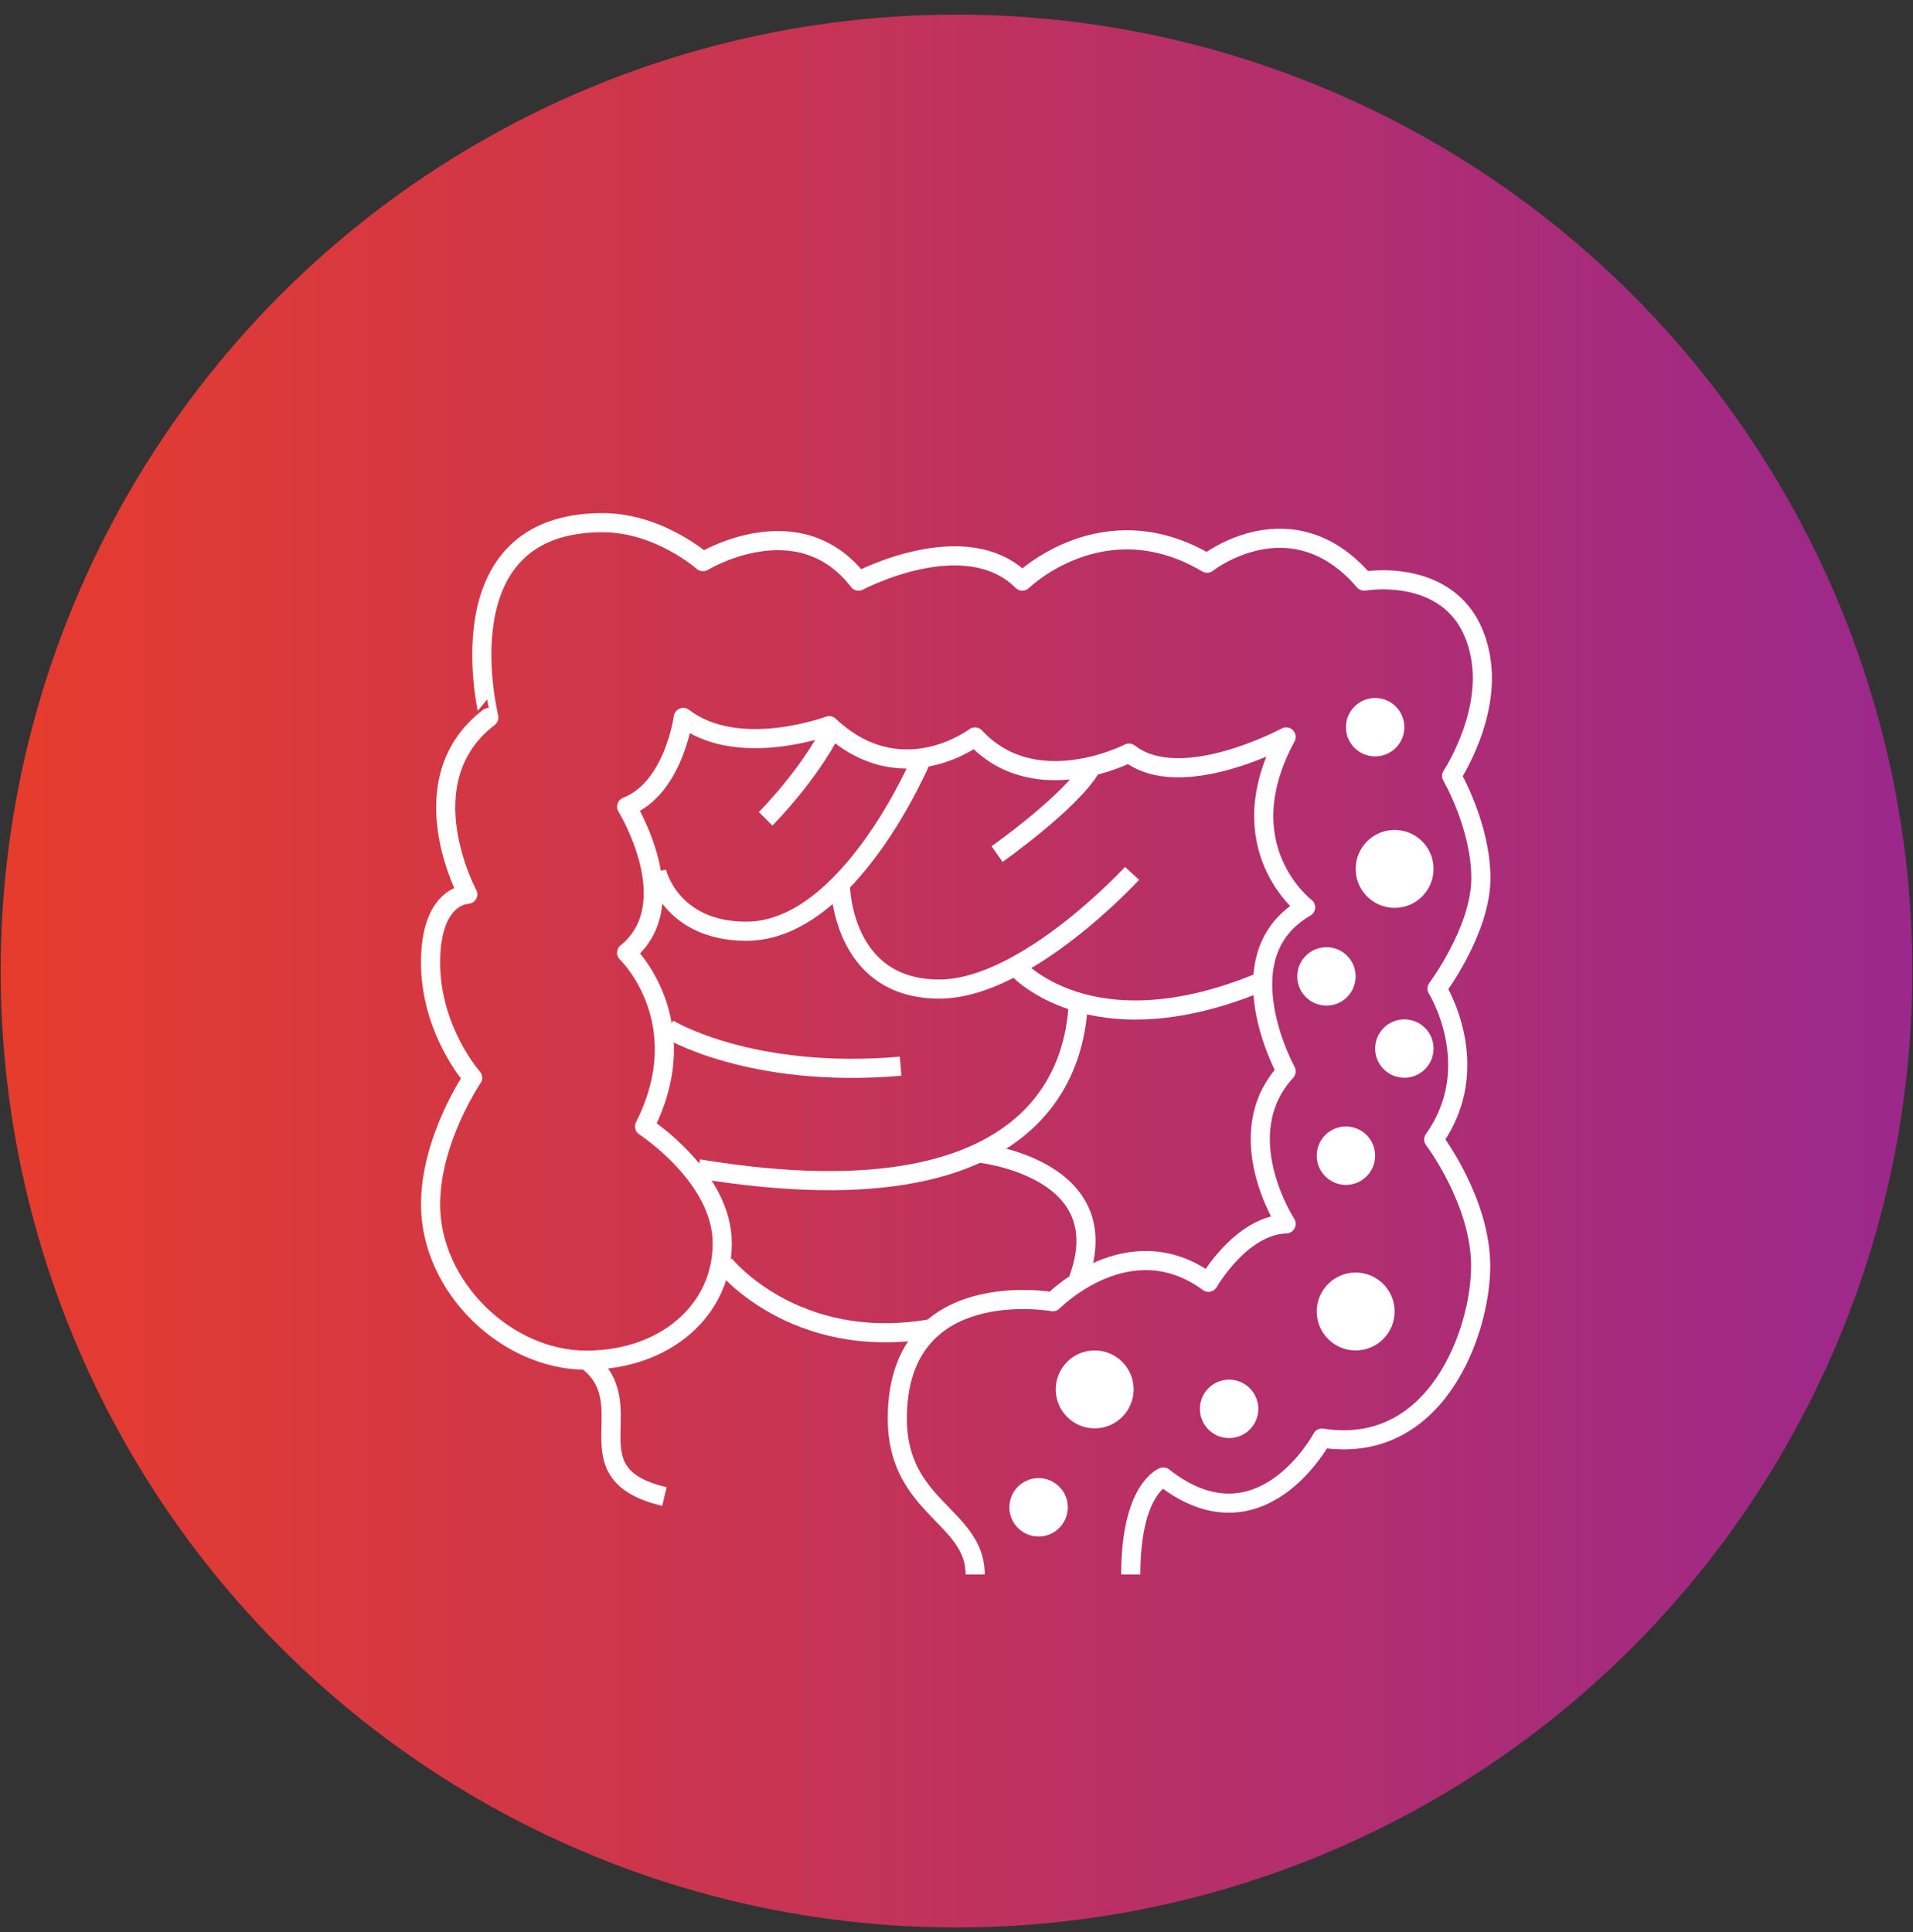
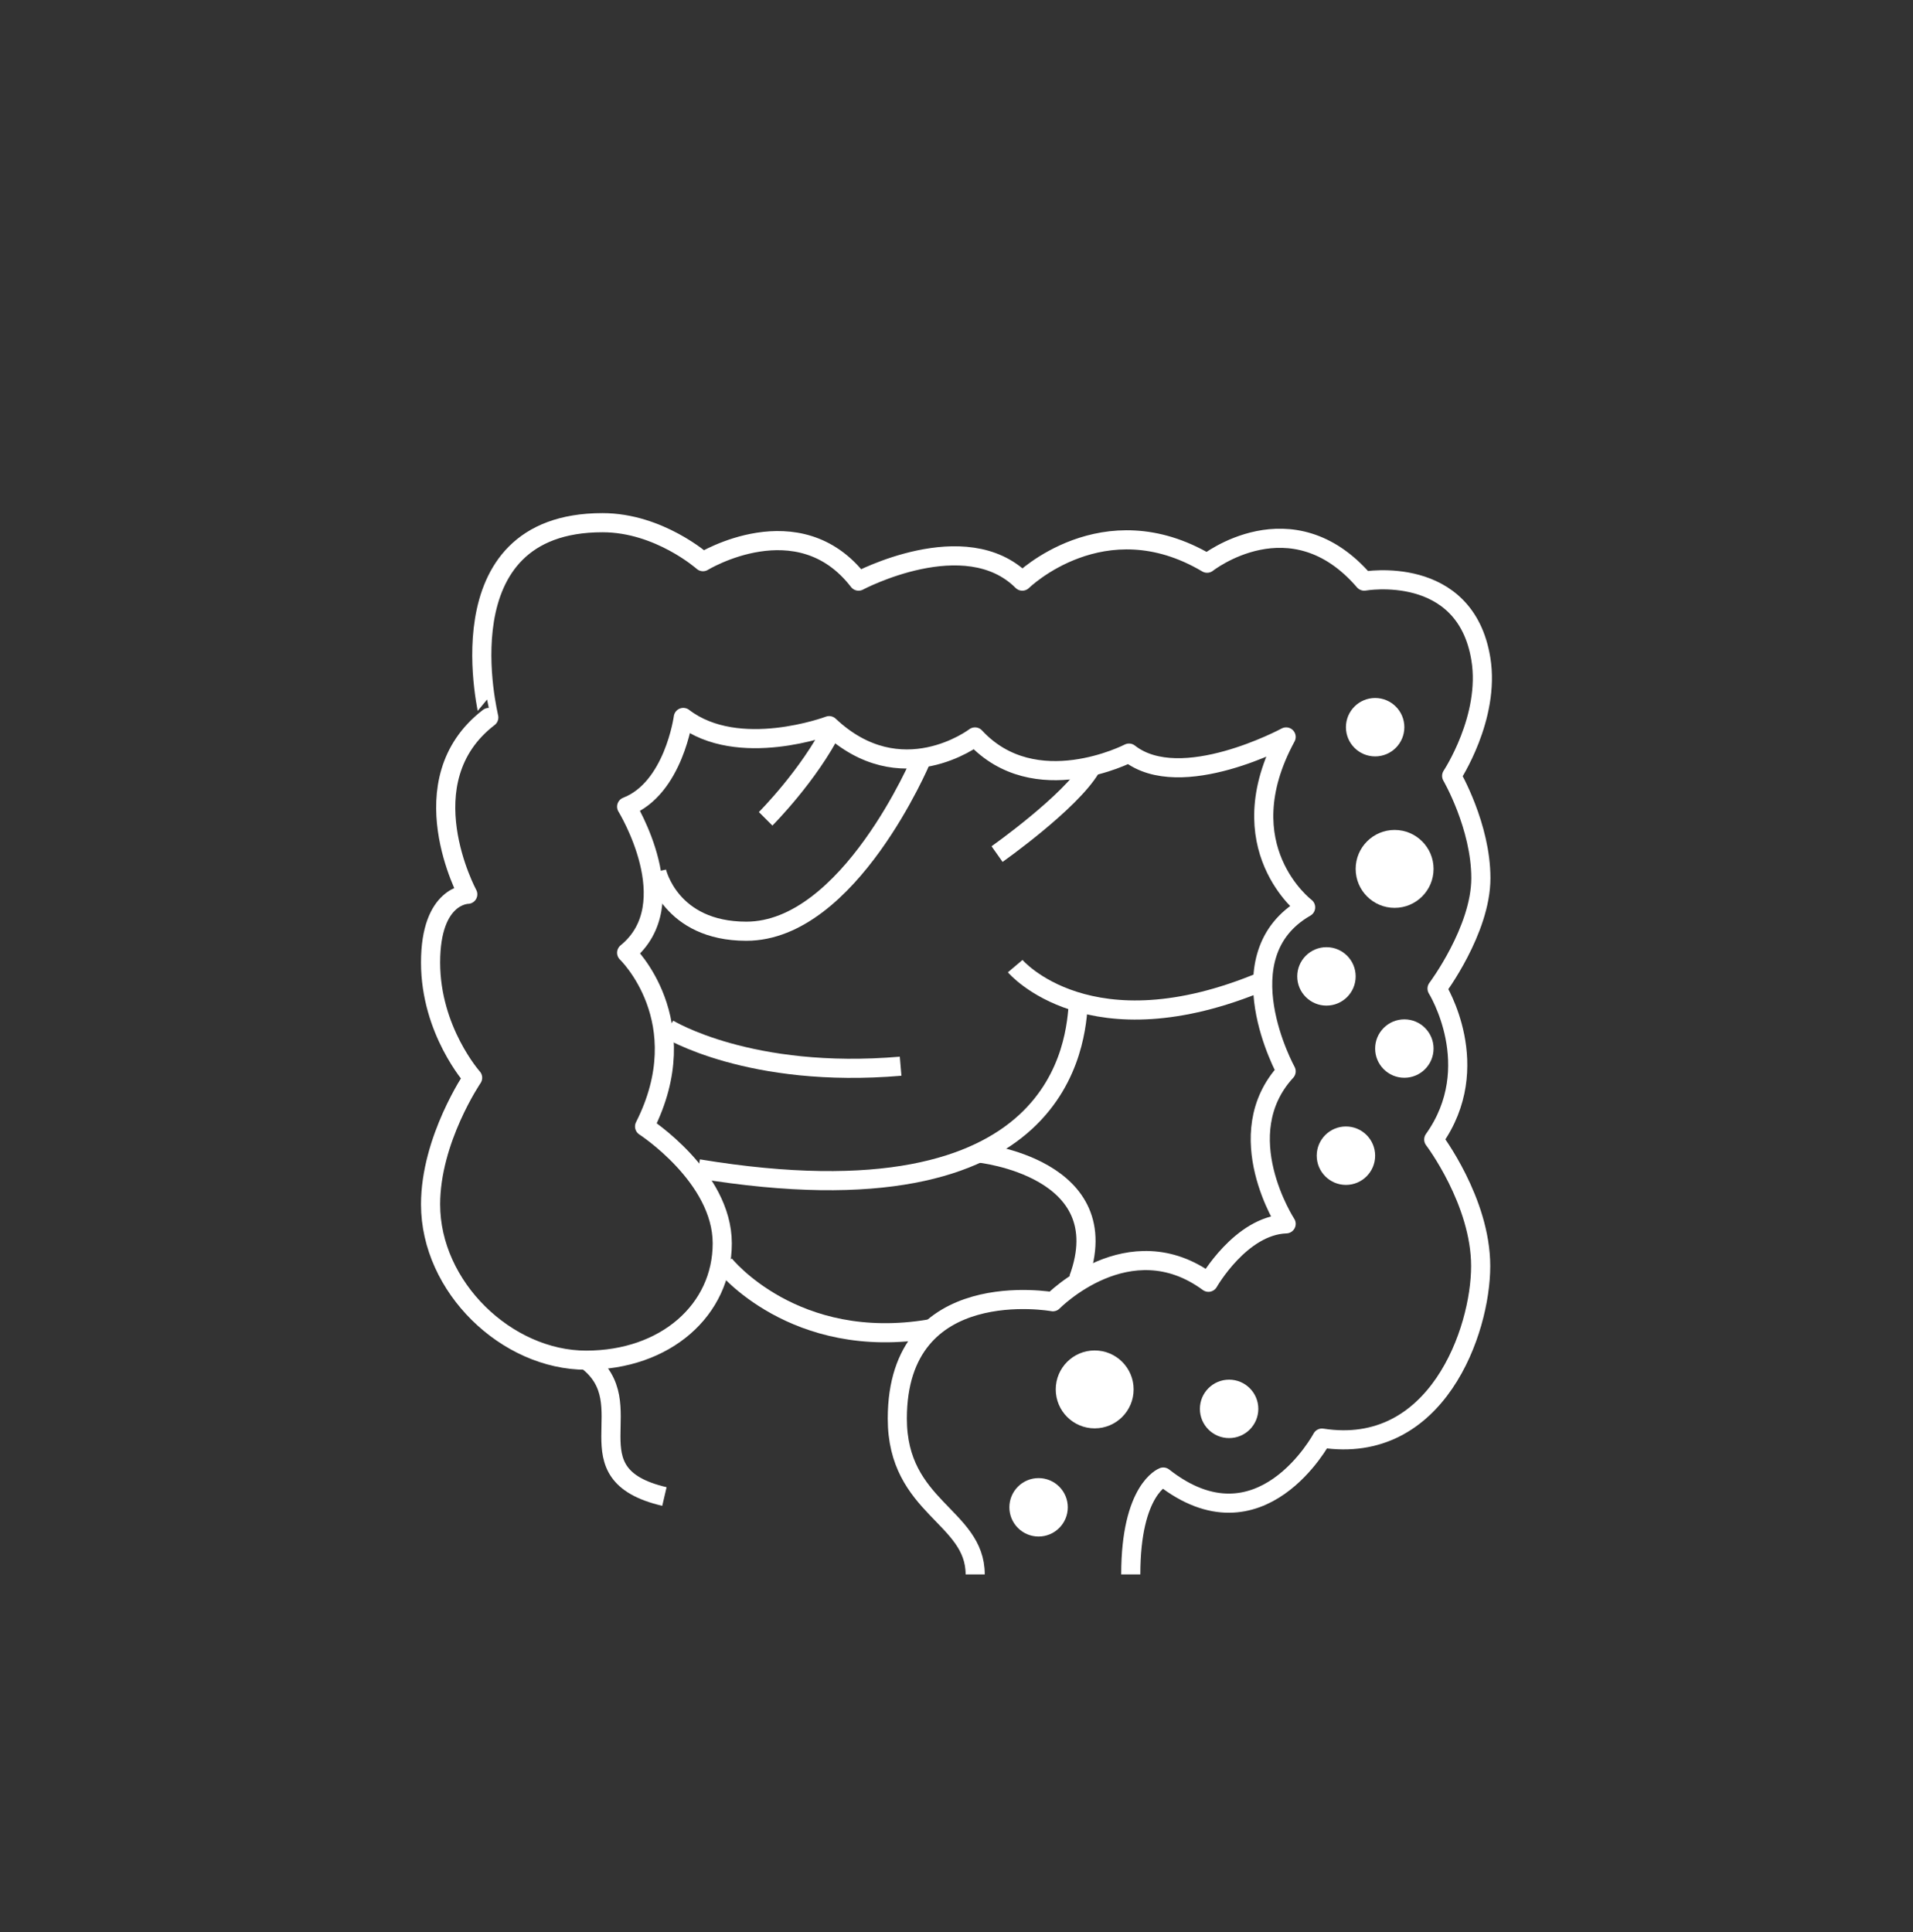
<svg xmlns="http://www.w3.org/2000/svg" width="100" height="101" viewBox="0 0 100 101" fill="none">
  <rect x="0" y="0" width="100" height="101" fill="#333333" stroke="none" />
-   <ellipse cx="50" cy="50.764" rx="49.965" ry="50" fill="url(#paint0_linear_34_3227)" />
  <g clip-path="url(#clip0_34_3227)">
    <path d="M50.977 82.307C50.977 79.252 46.906 78.825 46.906 74.162C46.906 66.576 55.038 68.052 55.038 68.052C55.038 68.052 59.018 63.98 63.171 67.034C63.171 67.034 64.861 64.061 67.232 63.98C67.232 63.98 64.189 59.316 67.232 56.007C67.232 56.007 63.883 49.939 68.25 47.434C68.25 47.434 64.097 44.298 67.232 38.525C67.232 38.525 61.726 41.498 59.018 39.37C59.018 39.37 54.102 41.916 50.967 38.525C50.967 38.525 47.099 41.478 43.343 37.935C43.343 37.935 38.6 39.717 35.719 37.507C35.719 37.507 35.221 41.213 32.757 42.17C32.757 42.17 35.892 47.261 32.757 49.807C32.757 49.807 36.483 53.37 33.694 58.889C33.694 58.889 37.755 61.516 37.755 64.998C37.755 68.48 34.793 71.107 30.64 71.107C26.487 71.107 22.508 67.289 22.508 62.962C22.508 59.571 24.706 56.343 24.706 56.343C24.706 56.343 22.508 53.879 22.508 50.316C22.508 46.752 24.452 46.752 24.452 46.752C24.452 46.752 21.235 40.816 25.551 37.507C25.571 37.507 22.945 27.325 31.495 27.325C34.457 27.325 36.747 29.362 36.747 29.362C36.747 29.362 41.745 26.307 44.88 30.38C44.88 30.38 50.468 27.407 53.44 30.38C53.44 30.38 57.675 26.226 63.1 29.443C63.1 29.443 67.507 25.961 71.314 30.38C71.314 30.38 76.597 29.443 77.411 34.453C77.909 37.507 75.884 40.562 75.884 40.562C75.884 40.562 77.411 43.188 77.411 45.907C77.411 48.626 75.121 51.68 75.121 51.68C75.121 51.68 77.665 55.753 74.948 59.571C74.948 59.571 77.401 62.799 77.401 66.189C77.401 69.58 75.11 76.117 69.105 75.18C69.105 75.18 65.889 81.207 60.809 77.216C60.809 77.216 59.11 77.847 59.11 82.307" stroke="white" stroke-linejoin="round" />
    <path d="M40.023 42.805C40.023 42.805 42.291 40.536 43.551 38.016" stroke="white" stroke-linejoin="round" />
    <path d="M34.327 45.567C34.327 45.567 35.022 48.682 39.014 48.682C44.388 48.682 48.158 39.71 48.158 39.71" stroke="white" stroke-linejoin="round" />
    <path d="M52.12 44.649C52.12 44.649 55.951 41.948 57.019 40.143" stroke="white" stroke-linejoin="round" />
-     <path d="M43.924 46.202C43.924 46.202 43.924 51.706 49.096 51.706C53.632 51.706 59.177 45.658 59.177 45.658" stroke="white" stroke-linejoin="round" />
    <path d="M53.068 50.507C53.068 50.507 56.959 55.104 66.032 51.283" stroke="white" stroke-linejoin="round" />
    <path d="M34.932 53.783C34.932 53.783 39.186 56.414 47.079 55.739" stroke="white" stroke-linejoin="round" />
    <path d="M56.374 52.392C56.233 54.307 55.759 64.277 36.504 61.102" stroke="white" stroke-linejoin="round" />
    <path d="M37.865 66.102C37.865 66.102 41.505 70.679 48.622 69.469" stroke="white" stroke-linejoin="round" />
    <path d="M51.152 60.275C51.152 60.275 58.532 61.021 56.374 66.868" stroke="white" stroke-linejoin="round" />
    <path d="M30.661 71.107C33.714 73.398 29.643 77.043 34.732 78.234" stroke="white" stroke-linejoin="round" />
    <path d="M54.291 80.326C55.134 80.326 55.818 79.642 55.818 78.798C55.818 77.955 55.134 77.271 54.291 77.271C53.448 77.271 52.764 77.955 52.764 78.798C52.764 79.642 53.448 80.326 54.291 80.326Z" fill="white" />
    <path d="M64.25 75.18C65.093 75.18 65.777 74.496 65.777 73.653C65.777 72.809 65.093 72.125 64.25 72.125C63.407 72.125 62.723 72.809 62.723 73.653C62.723 74.496 63.407 75.18 64.25 75.18Z" fill="white" />
    <path d="M73.411 56.343C74.254 56.343 74.938 55.66 74.938 54.816C74.938 53.973 74.254 53.289 73.411 53.289C72.568 53.289 71.884 53.973 71.884 54.816C71.884 55.66 72.568 56.343 73.411 56.343Z" fill="white" />
    <path d="M71.884 39.543C72.727 39.543 73.411 38.859 73.411 38.016C73.411 37.173 72.727 36.489 71.884 36.489C71.041 36.489 70.357 37.173 70.357 38.016C70.357 38.859 71.041 39.543 71.884 39.543Z" fill="white" />
    <path d="M69.339 52.571C70.183 52.571 70.866 51.887 70.866 51.043C70.866 50.2 70.183 49.516 69.339 49.516C68.496 49.516 67.812 50.2 67.812 51.043C67.812 51.887 68.496 52.571 69.339 52.571Z" fill="white" />
    <path d="M70.357 61.944C71.2 61.944 71.884 61.26 71.884 60.416C71.884 59.573 71.2 58.889 70.357 58.889C69.514 58.889 68.83 59.573 68.83 60.416C68.83 61.26 69.514 61.944 70.357 61.944Z" fill="white" />
-     <path d="M70.866 70.598C71.99 70.598 72.902 69.686 72.902 68.561C72.902 67.437 71.99 66.525 70.866 66.525C69.742 66.525 68.83 67.437 68.83 68.561C68.83 69.686 69.742 70.598 70.866 70.598Z" fill="white" />
    <path d="M72.902 47.461C74.026 47.461 74.938 46.549 74.938 45.424C74.938 44.3 74.026 43.388 72.902 43.388C71.778 43.388 70.866 44.3 70.866 45.424C70.866 46.549 71.778 47.461 72.902 47.461Z" fill="white" />
    <path d="M57.223 74.671C58.347 74.671 59.259 73.759 59.259 72.634C59.259 71.51 58.347 70.598 57.223 70.598C56.099 70.598 55.188 71.51 55.188 72.634C55.188 73.759 56.099 74.671 57.223 74.671Z" fill="white" />
  </g>
  <defs>
    <linearGradient id="paint0_linear_34_3227" x1="0.035" y1="50.764" x2="99.965" y2="50.764" gradientUnits="userSpaceOnUse">
      <stop stop-color="#E63C2D" />
      <stop offset="1" stop-color="#9B288C" />
    </linearGradient>
    <clipPath id="clip0_34_3227">
      <rect width="57" height="56" fill="white" transform="translate(21.5 26.307)" />
    </clipPath>
  </defs>
</svg>